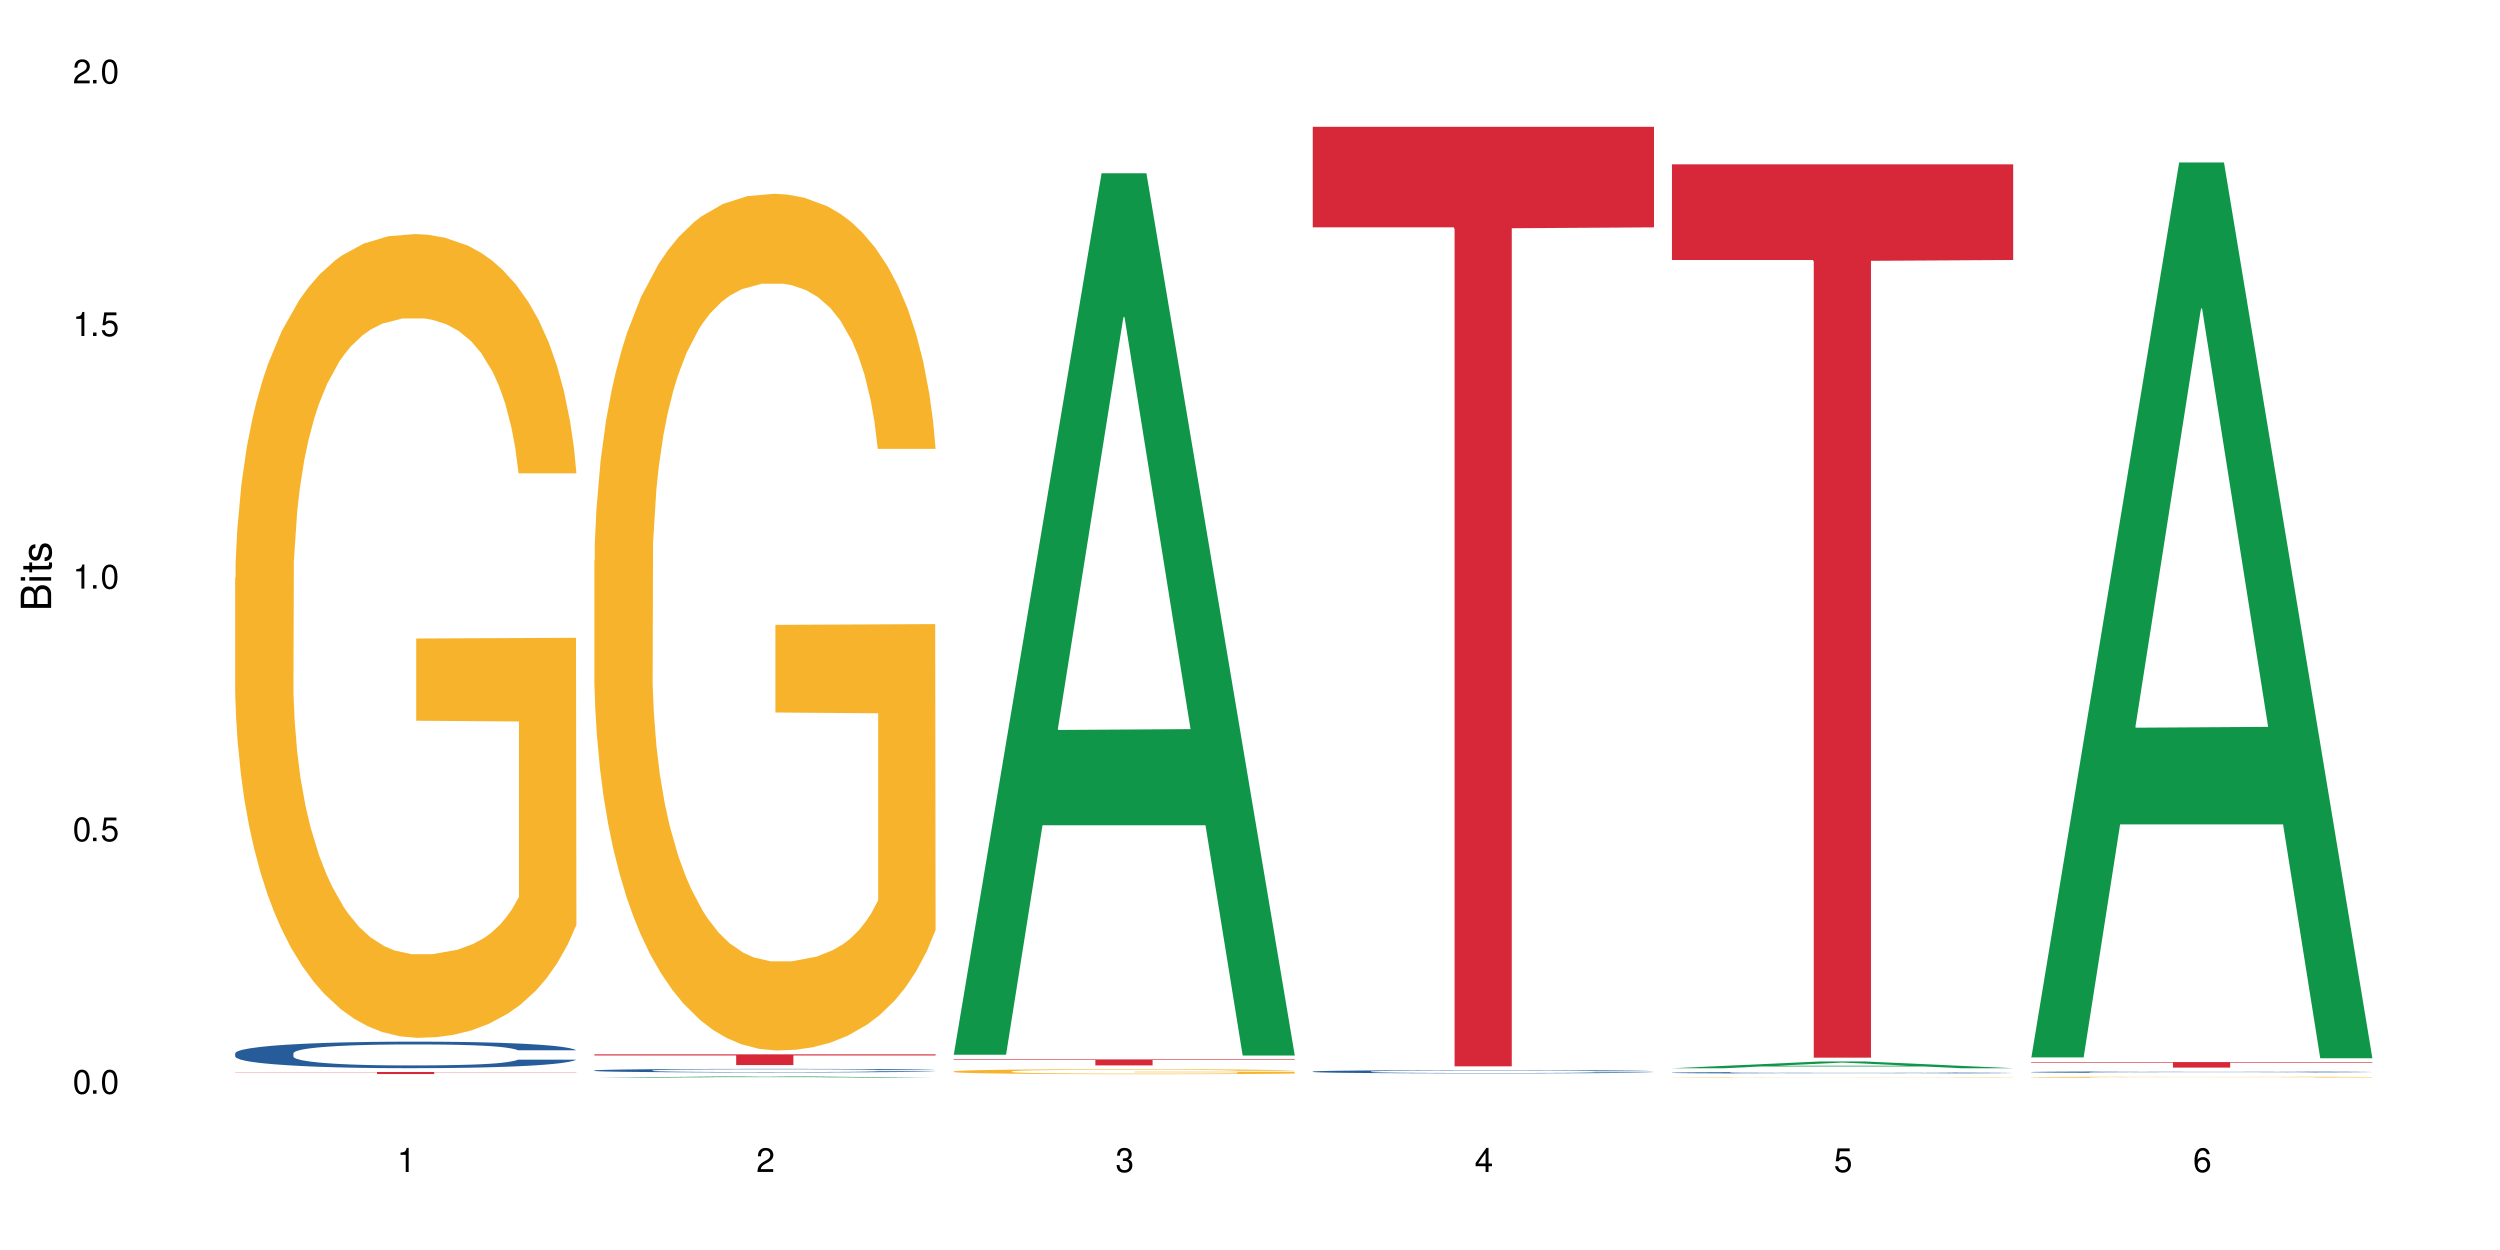
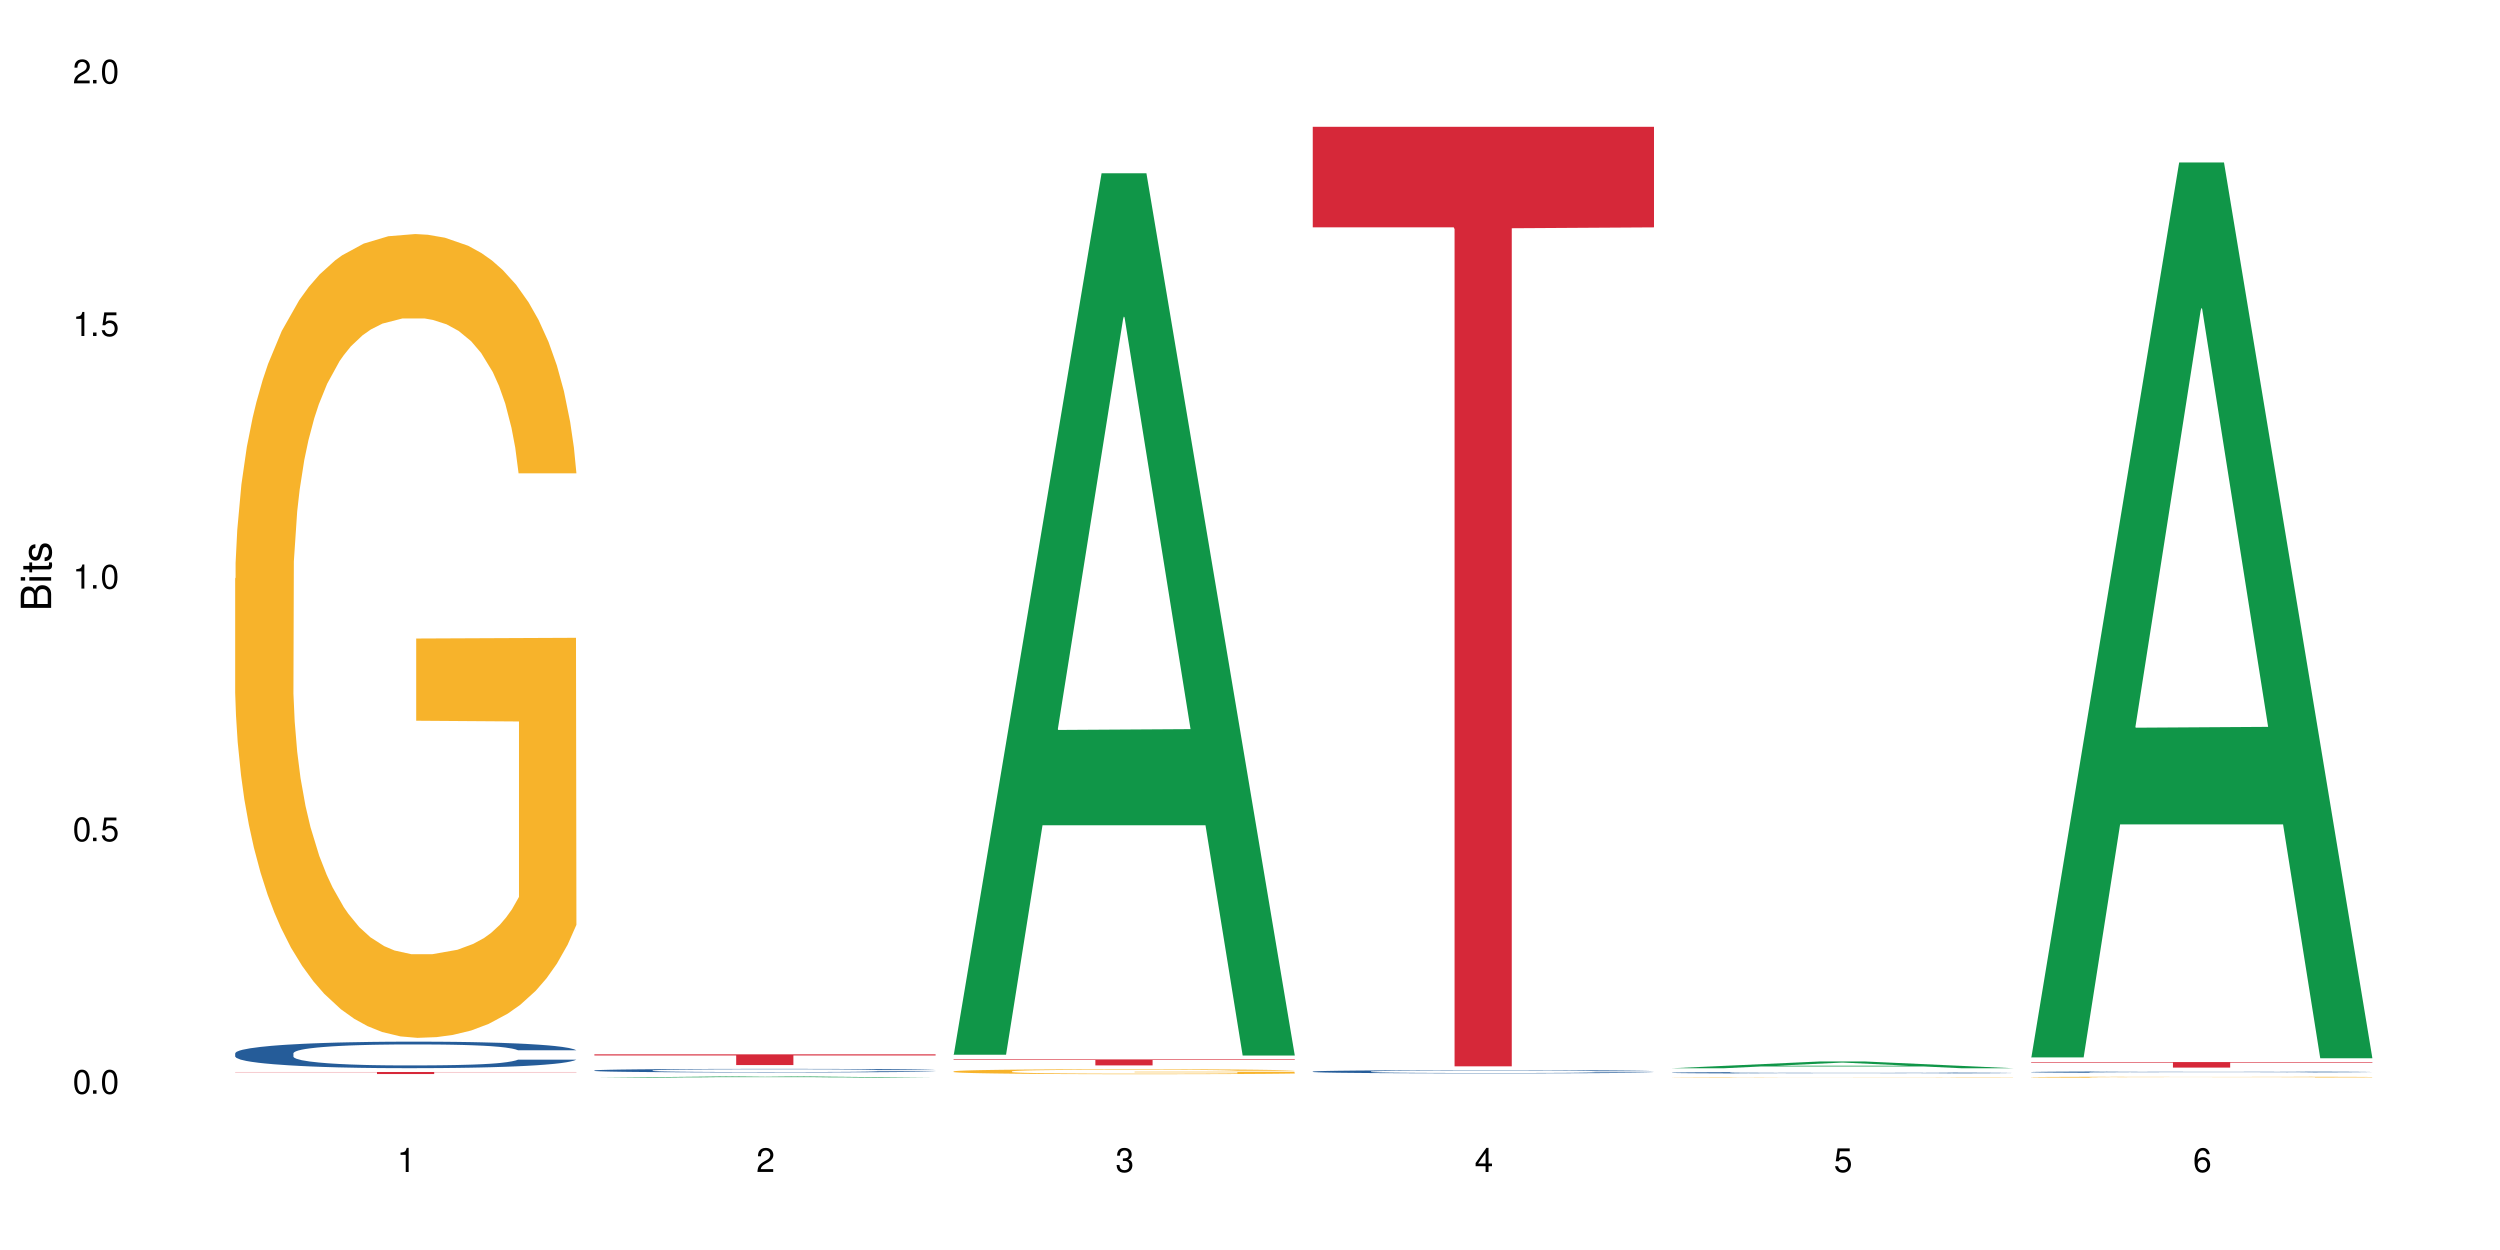
<svg xmlns="http://www.w3.org/2000/svg" xmlns:xlink="http://www.w3.org/1999/xlink" width="720" height="360" viewBox="0 0 720 360">
  <defs>
    <g>
      <g id="glyph-0-0">
</g>
      <g id="glyph-0-1">
        <path d="M 2.641 -6.938 C 2 -6.938 1.422 -6.656 1.078 -6.172 C 0.641 -5.562 0.406 -4.641 0.406 -3.359 C 0.406 -1.016 1.188 0.219 2.641 0.219 C 4.078 0.219 4.859 -1.016 4.859 -3.297 C 4.859 -4.641 4.656 -5.547 4.203 -6.172 C 3.844 -6.656 3.281 -6.938 2.641 -6.938 Z M 2.641 -6.188 C 3.547 -6.188 4 -5.25 4 -3.375 C 4 -1.406 3.562 -0.484 2.625 -0.484 C 1.734 -0.484 1.281 -1.438 1.281 -3.344 C 1.281 -5.25 1.734 -6.188 2.641 -6.188 Z M 2.641 -6.188 " />
      </g>
      <g id="glyph-0-2">
        <path d="M 1.828 -1 L 0.828 -1 L 0.828 0 L 1.828 0 Z M 1.828 -1 " />
      </g>
      <g id="glyph-0-3">
        <path d="M 4.562 -6.797 L 1.062 -6.797 L 0.547 -3.094 L 1.328 -3.094 C 1.719 -3.562 2.047 -3.734 2.578 -3.734 C 3.484 -3.734 4.062 -3.109 4.062 -2.094 C 4.062 -1.125 3.484 -0.531 2.578 -0.531 C 1.828 -0.531 1.375 -0.906 1.188 -1.672 L 0.328 -1.672 C 0.453 -1.109 0.547 -0.844 0.75 -0.594 C 1.125 -0.078 1.828 0.219 2.594 0.219 C 3.969 0.219 4.922 -0.781 4.922 -2.219 C 4.922 -3.562 4.031 -4.484 2.719 -4.484 C 2.25 -4.484 1.859 -4.359 1.469 -4.062 L 1.734 -5.969 L 4.562 -5.969 Z M 4.562 -6.797 " />
      </g>
      <g id="glyph-0-4">
        <path d="M 2.484 -4.938 L 2.484 0 L 3.328 0 L 3.328 -6.938 L 2.766 -6.938 C 2.469 -5.875 2.281 -5.734 0.984 -5.562 L 0.984 -4.938 Z M 2.484 -4.938 " />
      </g>
      <g id="glyph-0-5">
        <path d="M 4.859 -0.828 L 1.281 -0.828 C 1.359 -1.406 1.672 -1.781 2.5 -2.281 L 3.469 -2.828 C 4.406 -3.344 4.906 -4.062 4.906 -4.906 C 4.906 -5.484 4.672 -6.031 4.266 -6.406 C 3.859 -6.766 3.375 -6.938 2.719 -6.938 C 1.859 -6.938 1.219 -6.625 0.844 -6.031 C 0.609 -5.672 0.5 -5.234 0.484 -4.531 L 1.328 -4.531 C 1.359 -5.016 1.406 -5.281 1.531 -5.516 C 1.75 -5.938 2.188 -6.203 2.703 -6.203 C 3.469 -6.203 4.031 -5.641 4.031 -4.891 C 4.031 -4.344 3.719 -3.859 3.125 -3.516 L 2.234 -3 C 0.812 -2.172 0.406 -1.531 0.328 -0.016 L 4.859 -0.016 Z M 4.859 -0.828 " />
      </g>
      <g id="glyph-0-6">
        <path d="M 2.125 -3.188 L 2.578 -3.188 C 3.5 -3.188 3.984 -2.766 3.984 -1.922 C 3.984 -1.062 3.469 -0.531 2.594 -0.531 C 1.656 -0.531 1.203 -1 1.156 -2.016 L 0.312 -2.016 C 0.344 -1.453 0.438 -1.094 0.609 -0.781 C 0.953 -0.109 1.625 0.219 2.547 0.219 C 3.953 0.219 4.859 -0.625 4.859 -1.938 C 4.859 -2.828 4.516 -3.297 3.703 -3.594 C 4.344 -3.844 4.656 -4.328 4.656 -5.031 C 4.656 -6.219 3.875 -6.938 2.578 -6.938 C 1.203 -6.938 0.484 -6.172 0.453 -4.703 L 1.297 -4.703 C 1.312 -5.125 1.344 -5.359 1.453 -5.578 C 1.641 -5.969 2.062 -6.203 2.594 -6.203 C 3.344 -6.203 3.797 -5.75 3.797 -5 C 3.797 -4.516 3.609 -4.219 3.25 -4.047 C 3.016 -3.953 2.703 -3.922 2.125 -3.906 Z M 2.125 -3.188 " />
      </g>
      <g id="glyph-0-7">
        <path d="M 3.141 -1.672 L 3.141 0 L 3.984 0 L 3.984 -1.672 L 4.984 -1.672 L 4.984 -2.438 L 3.984 -2.438 L 3.984 -6.938 L 3.359 -6.938 L 0.266 -2.578 L 0.266 -1.672 Z M 3.141 -2.438 L 1 -2.438 L 3.141 -5.5 Z M 3.141 -2.438 " />
      </g>
      <g id="glyph-0-8">
        <path d="M 4.781 -5.125 C 4.609 -6.266 3.891 -6.938 2.844 -6.938 C 2.094 -6.938 1.422 -6.578 1.031 -5.953 C 0.594 -5.266 0.406 -4.422 0.406 -3.172 C 0.406 -2 0.578 -1.25 0.984 -0.641 C 1.359 -0.078 1.953 0.219 2.703 0.219 C 3.984 0.219 4.922 -0.75 4.922 -2.094 C 4.922 -3.375 4.062 -4.281 2.844 -4.281 C 2.172 -4.281 1.641 -4.031 1.281 -3.516 C 1.281 -5.234 1.828 -6.188 2.797 -6.188 C 3.391 -6.188 3.797 -5.797 3.938 -5.125 Z M 2.734 -3.531 C 3.547 -3.531 4.062 -2.953 4.062 -2.031 C 4.062 -1.156 3.484 -0.531 2.703 -0.531 C 1.922 -0.531 1.328 -1.188 1.328 -2.078 C 1.328 -2.938 1.906 -3.531 2.734 -3.531 Z M 2.734 -3.531 " />
      </g>
      <g id="glyph-1-0">
</g>
      <g id="glyph-1-1">
        <path d="M 0 -0.953 L 0 -4.891 C 0 -5.719 -0.234 -6.344 -0.734 -6.797 C -1.188 -7.234 -1.812 -7.469 -2.5 -7.469 C -3.547 -7.469 -4.188 -7 -4.625 -5.875 C -4.984 -6.688 -5.625 -7.094 -6.531 -7.094 C -7.172 -7.094 -7.734 -6.859 -8.141 -6.391 C -8.562 -5.922 -8.75 -5.344 -8.75 -4.5 L -8.75 -0.953 Z M -4.984 -2.062 L -7.766 -2.062 L -7.766 -4.219 C -7.766 -4.844 -7.688 -5.203 -7.453 -5.5 C -7.219 -5.812 -6.859 -5.969 -6.375 -5.969 C -5.891 -5.969 -5.531 -5.812 -5.297 -5.5 C -5.062 -5.203 -4.984 -4.844 -4.984 -4.219 Z M -0.984 -2.062 L -4 -2.062 L -4 -4.781 C -4 -5.766 -3.438 -6.359 -2.484 -6.359 C -1.547 -6.359 -0.984 -5.766 -0.984 -4.781 Z M -0.984 -2.062 " />
      </g>
      <g id="glyph-1-2">
        <path d="M -6.281 -1.797 L -6.281 -0.797 L 0 -0.797 L 0 -1.797 Z M -8.75 -1.797 L -8.75 -0.797 L -7.484 -0.797 L -7.484 -1.797 Z M -8.75 -1.797 " />
      </g>
      <g id="glyph-1-3">
        <path d="M -6.281 -3.047 L -6.281 -2.016 L -8.016 -2.016 L -8.016 -1.016 L -6.281 -1.016 L -6.281 -0.172 L -5.469 -0.172 L -5.469 -1.016 L -0.719 -1.016 C -0.078 -1.016 0.281 -1.453 0.281 -2.234 C 0.281 -2.5 0.25 -2.719 0.188 -3.047 L -0.641 -3.047 C -0.609 -2.906 -0.594 -2.766 -0.594 -2.562 C -0.594 -2.141 -0.719 -2.016 -1.156 -2.016 L -5.469 -2.016 L -5.469 -3.047 Z M -6.281 -3.047 " />
      </g>
      <g id="glyph-1-4">
        <path d="M -4.531 -5.25 C -5.766 -5.25 -6.469 -4.422 -6.469 -2.969 C -6.469 -1.516 -5.719 -0.562 -4.547 -0.562 C -3.562 -0.562 -3.094 -1.062 -2.734 -2.562 L -2.516 -3.484 C -2.344 -4.188 -2.094 -4.469 -1.641 -4.469 C -1.047 -4.469 -0.641 -3.875 -0.641 -3 C -0.641 -2.453 -0.797 -2 -1.062 -1.75 C -1.25 -1.594 -1.422 -1.531 -1.875 -1.469 L -1.875 -0.406 C -0.422 -0.453 0.281 -1.266 0.281 -2.922 C 0.281 -4.5 -0.5 -5.516 -1.719 -5.516 C -2.656 -5.516 -3.172 -4.984 -3.469 -3.734 L -3.703 -2.766 C -3.891 -1.953 -4.156 -1.609 -4.594 -1.609 C -5.188 -1.609 -5.547 -2.125 -5.547 -2.938 C -5.547 -3.75 -5.203 -4.172 -4.531 -4.203 Z M -4.531 -5.25 " />
      </g>
    </g>
  </defs>
  <rect x="-72" y="-36" width="864" height="432" fill="rgb(100%, 100%, 100%)" fill-opacity="1" />
  <path fill-rule="nonzero" fill="rgb(14.51%, 36.078%, 60%)" fill-opacity="1" d="M 67.73 303.324 L 67.852 303.316 L 67.852 303.152 L 68.211 302.887 L 69.051 302.551 L 69.887 302.32 L 72.047 301.91 L 75.043 301.512 L 78.156 301.203 L 80.434 301.023 L 82.473 300.883 L 87.145 300.625 L 90.145 300.492 L 93.379 300.375 L 97.332 300.254 L 100.211 300.188 L 106.684 300.074 L 111.477 300.023 L 115.191 300.004 L 123.223 300.004 L 128.016 300.031 L 131.492 300.066 L 135.324 300.121 L 138.562 300.188 L 144.195 300.34 L 149.227 300.535 L 151.504 300.645 L 155.102 300.863 L 157.855 301.07 L 159.773 301.254 L 161.934 301.512 L 163.848 301.824 L 165.289 302.18 L 166.008 302.48 L 149.227 302.48 L 148.391 302.203 L 147.43 301.984 L 145.633 301.699 L 143.836 301.496 L 141.316 301.293 L 139.039 301.164 L 135.926 301.031 L 133.168 300.945 L 130.293 300.883 L 127.535 300.84 L 122.262 300.801 L 116.148 300.801 L 113.871 300.812 L 109.199 300.871 L 106.684 300.918 L 103.086 301.016 L 100.57 301.105 L 97.574 301.246 L 95.535 301.363 L 93.02 301.547 L 91.223 301.707 L 89.184 301.938 L 87.984 302.109 L 86.906 302.305 L 85.949 302.535 L 85.23 302.781 L 84.75 303.039 L 84.508 303.289 L 84.508 304.371 L 84.75 304.621 L 85.348 304.914 L 86.906 305.34 L 89.184 305.711 L 91.82 306.004 L 94.336 306.215 L 95.777 306.312 L 97.691 306.422 L 100.688 306.562 L 105.004 306.703 L 107.52 306.758 L 111.355 306.812 L 115.312 306.84 L 120.586 306.84 L 125.258 306.812 L 128.375 306.777 L 131.609 306.723 L 136.043 306.605 L 138.801 306.492 L 141.199 306.359 L 142.996 306.227 L 144.195 306.117 L 145.992 305.898 L 147.43 305.66 L 148.508 305.418 L 149.227 305.18 L 166.008 305.18 L 165.289 305.461 L 164.207 305.73 L 163.129 305.934 L 161.453 306.18 L 159.535 306.395 L 156.777 306.637 L 154.5 306.801 L 151.504 306.973 L 148.75 307.105 L 145.754 307.223 L 141.316 307.363 L 138.441 307.434 L 135.324 307.496 L 131.609 307.551 L 126.938 307.602 L 121.902 307.629 L 117.227 307.637 L 112.195 307.621 L 108.48 307.594 L 103.566 307.531 L 97.453 307.406 L 93.02 307.273 L 89.543 307.141 L 86.547 307 L 83.191 306.812 L 78.875 306.508 L 76.238 306.27 L 74.441 306.074 L 72.406 305.801 L 70.969 305.559 L 69.289 305.168 L 68.09 304.672 L 67.73 304.289 Z M 67.73 303.324 " />
  <path fill-rule="nonzero" fill="rgb(96.863%, 70.196%, 16.863%)" fill-opacity="1" d="M 67.73 166.559 L 67.852 166.344 L 67.852 162.117 L 68.332 152.602 L 69.527 139.496 L 71.086 128.715 L 72.766 120.258 L 73.844 115.816 L 75.641 109.473 L 77.199 104.824 L 81.152 95.309 L 86.188 86.43 L 88.945 82.625 L 92.059 79.031 L 96.496 75.012 L 98.531 73.531 L 104.766 70.148 L 111.836 68.035 L 119.625 67.402 L 123.223 67.613 L 128.133 68.461 L 134.848 70.785 L 138.68 72.898 L 141.676 75.012 L 144.793 77.762 L 148.629 81.988 L 152.223 87.062 L 155.102 92.137 L 157.977 98.48 L 160.375 105.246 L 162.41 112.645 L 164.207 121.523 L 165.289 128.926 L 166.008 136.324 L 149.348 136.324 L 148.391 128.926 L 147.309 123.215 L 145.512 116.238 L 143.715 111.164 L 141.918 107.148 L 138.562 101.652 L 135.684 98.27 L 132.09 95.309 L 128.613 93.406 L 124.66 92.137 L 122.262 91.715 L 115.91 91.715 L 110.156 93.195 L 106.801 94.887 L 104.406 96.578 L 101.047 99.75 L 99.012 102.285 L 97.812 103.977 L 94.219 110.531 L 91.82 116.449 L 90.504 120.469 L 88.824 126.809 L 87.625 132.52 L 86.309 140.977 L 85.59 147.316 L 84.629 161.695 L 84.508 199.75 L 84.871 207.785 L 85.59 216.453 L 86.547 224.062 L 87.984 232.098 L 89.422 238.227 L 91.941 246.473 L 94.098 251.969 L 95.777 255.562 L 99.012 261.273 L 100.328 263.176 L 103.445 266.98 L 106.684 269.941 L 110.637 272.477 L 113.633 273.746 L 118.426 274.801 L 124.539 274.801 L 131.73 273.535 L 136.285 271.844 L 139.398 270.152 L 141.438 268.672 L 143.953 266.348 L 145.754 264.23 L 147.43 261.906 L 149.469 258.312 L 149.469 207.785 L 119.863 207.57 L 119.863 183.895 L 165.887 183.684 L 166.008 266.348 L 163.488 272.055 L 160.375 277.551 L 157.379 281.781 L 154.262 285.375 L 149.828 289.391 L 146.23 291.926 L 140.719 294.887 L 135.684 296.789 L 130.41 298.059 L 125.738 298.691 L 120.223 298.906 L 115.312 298.48 L 110.039 297.215 L 105.844 295.523 L 102.008 293.406 L 98.172 290.66 L 93.379 286.219 L 90.262 282.625 L 87.027 278.184 L 83.789 272.898 L 80.914 267.191 L 78.996 262.75 L 77.078 257.68 L 75.043 251.336 L 73.125 244.148 L 71.688 237.594 L 70.367 230.195 L 69.41 223.215 L 68.449 213.703 L 67.969 206.094 L 67.73 199.539 Z M 67.73 166.559 " />
  <path fill-rule="nonzero" fill="rgb(83.922%, 15.686%, 22.353%)" fill-opacity="1" d="M 67.73 308.734 L 166.008 308.734 L 166.008 308.801 L 125.047 308.801 L 125.047 309.324 L 108.57 309.324 L 108.57 308.801 L 67.73 308.801 Z M 67.73 308.734 " />
  <path fill-rule="nonzero" fill="rgb(6.275%, 58.824%, 28.235%)" fill-opacity="1" d="M 171.18 310.395 L 171.285 310.395 L 213.809 309.961 L 226.723 309.961 L 269.453 310.395 L 254.441 310.395 L 243.73 310.281 L 196.797 310.281 L 186.297 310.395 L 171.18 310.395 L 201.312 310.234 L 239.426 310.234 L 220.422 310.031 L 220.211 310.031 L 220 310.035 L 201.207 310.234 L 201.312 310.234 Z M 171.18 310.395 " />
  <path fill-rule="nonzero" fill="rgb(14.51%, 36.078%, 60%)" fill-opacity="1" d="M 171.18 308.285 L 171.297 308.281 L 171.297 308.262 L 171.66 308.223 L 172.496 308.18 L 173.336 308.148 L 175.492 308.094 L 178.488 308.039 L 181.605 308 L 183.883 307.973 L 185.922 307.957 L 190.594 307.922 L 193.59 307.902 L 196.828 307.887 L 200.781 307.871 L 203.656 307.863 L 210.129 307.848 L 214.922 307.84 L 218.641 307.836 L 226.668 307.836 L 231.461 307.84 L 234.938 307.848 L 238.773 307.855 L 242.008 307.863 L 247.641 307.883 L 252.676 307.91 L 254.953 307.926 L 258.547 307.953 L 261.305 307.98 L 263.223 308.004 L 265.379 308.039 L 267.297 308.082 L 268.734 308.129 L 269.453 308.172 L 252.676 308.172 L 251.836 308.133 L 250.879 308.105 L 249.082 308.066 L 247.281 308.039 L 244.766 308.012 L 242.488 307.992 L 239.371 307.977 L 236.617 307.965 L 233.738 307.957 L 230.984 307.949 L 225.711 307.945 L 217.32 307.945 L 212.645 307.953 L 210.129 307.961 L 206.535 307.973 L 204.016 307.984 L 201.02 308.004 L 198.984 308.02 L 196.469 308.043 L 194.668 308.066 L 192.633 308.098 L 191.434 308.121 L 190.355 308.148 L 189.395 308.176 L 188.676 308.211 L 188.199 308.246 L 187.957 308.277 L 187.957 308.426 L 188.199 308.457 L 188.797 308.496 L 190.355 308.555 L 192.633 308.605 L 195.27 308.645 L 197.785 308.672 L 199.223 308.684 L 201.141 308.699 L 204.137 308.719 L 208.453 308.738 L 210.969 308.746 L 214.805 308.75 L 218.758 308.754 L 224.031 308.754 L 228.707 308.75 L 231.82 308.746 L 235.059 308.738 L 239.492 308.723 L 242.25 308.707 L 244.645 308.691 L 246.445 308.672 L 247.641 308.656 L 249.441 308.629 L 250.879 308.598 L 251.957 308.562 L 252.676 308.531 L 269.453 308.531 L 268.734 308.57 L 267.656 308.605 L 266.578 308.633 L 264.898 308.668 L 262.984 308.695 L 260.227 308.727 L 257.949 308.75 L 254.953 308.773 L 252.195 308.789 L 249.199 308.809 L 244.766 308.824 L 241.891 308.836 L 238.773 308.844 L 235.059 308.852 L 230.383 308.859 L 225.352 308.859 L 220.676 308.863 L 215.645 308.859 L 211.926 308.855 L 207.012 308.848 L 200.902 308.832 L 196.469 308.812 L 192.992 308.797 L 189.996 308.777 L 186.641 308.75 L 182.324 308.711 L 179.688 308.68 L 177.891 308.652 L 175.852 308.617 L 174.414 308.582 L 172.738 308.531 L 171.539 308.465 L 171.18 308.414 Z M 171.18 308.285 " />
-   <path fill-rule="nonzero" fill="rgb(96.863%, 70.196%, 16.863%)" fill-opacity="1" d="M 171.18 161.488 L 171.297 161.262 L 171.297 156.758 L 171.777 146.617 L 172.977 132.645 L 174.535 121.152 L 176.211 112.141 L 177.293 107.406 L 179.09 100.648 L 180.648 95.691 L 184.602 85.551 L 189.637 76.086 L 192.391 72.031 L 195.508 68.199 L 199.941 63.918 L 201.98 62.34 L 208.211 58.734 L 215.281 56.48 L 223.074 55.805 L 226.668 56.031 L 231.582 56.934 L 238.293 59.41 L 242.129 61.664 L 245.125 63.918 L 248.242 66.848 L 252.078 71.355 L 255.672 76.762 L 258.547 82.168 L 261.426 88.93 L 263.82 96.141 L 265.859 104.027 L 267.656 113.492 L 268.734 121.379 L 269.453 129.266 L 252.797 129.266 L 251.836 121.379 L 250.758 115.293 L 248.961 107.859 L 247.164 102.449 L 245.363 98.168 L 242.008 92.309 L 239.133 88.703 L 235.539 85.551 L 232.062 83.523 L 228.105 82.168 L 225.711 81.719 L 219.359 81.719 L 213.605 83.297 L 210.25 85.098 L 207.852 86.902 L 204.496 90.281 L 202.461 92.984 L 201.262 94.789 L 197.664 101.773 L 195.27 108.082 L 193.949 112.363 L 192.273 119.125 L 191.074 125.211 L 189.754 134.223 L 189.035 140.984 L 188.078 156.305 L 187.957 196.867 L 188.316 205.43 L 189.035 214.668 L 189.996 222.777 L 191.434 231.344 L 192.871 237.875 L 195.387 246.664 L 197.547 252.523 L 199.223 256.355 L 202.461 262.438 L 203.777 264.465 L 206.895 268.523 L 210.129 271.676 L 214.086 274.383 L 217.082 275.734 L 221.875 276.859 L 227.988 276.859 L 235.18 275.508 L 239.73 273.707 L 242.848 271.902 L 244.887 270.324 L 247.402 267.848 L 249.199 265.594 L 250.879 263.113 L 252.914 259.285 L 252.914 205.43 L 223.312 205.203 L 223.312 179.965 L 269.336 179.738 L 269.453 267.848 L 266.938 273.93 L 263.82 279.789 L 260.824 284.297 L 257.711 288.125 L 253.273 292.406 L 249.68 295.113 L 244.168 298.266 L 239.133 300.293 L 233.859 301.648 L 229.184 302.324 L 223.672 302.547 L 218.758 302.098 L 213.484 300.746 L 209.289 298.941 L 205.457 296.688 L 201.621 293.762 L 196.828 289.027 L 193.711 285.195 L 190.473 280.465 L 187.238 274.832 L 184.363 268.746 L 182.445 264.016 L 180.527 258.609 L 178.488 251.848 L 176.57 244.188 L 175.133 237.199 L 173.816 229.312 L 172.855 221.879 L 171.898 211.738 L 171.418 203.625 L 171.18 196.641 Z M 171.18 161.488 " />
  <path fill-rule="nonzero" fill="rgb(83.922%, 15.686%, 22.353%)" fill-opacity="1" d="M 171.18 303.648 L 269.453 303.648 L 269.453 303.98 L 228.496 303.98 L 228.496 306.738 L 212.02 306.738 L 212.02 303.984 L 211.777 303.98 L 171.18 303.98 Z M 171.18 303.648 " />
  <path fill-rule="nonzero" fill="rgb(6.275%, 58.824%, 28.235%)" fill-opacity="1" d="M 274.629 303.758 L 274.73 303.52 L 317.254 49.891 L 330.168 49.891 L 372.902 303.996 L 357.887 303.996 L 347.18 237.668 L 300.246 237.668 L 289.746 303.758 L 274.629 303.758 L 304.762 210.227 L 342.875 209.988 L 323.871 91.406 L 323.66 91.168 L 323.449 91.887 L 304.656 209.988 L 304.762 210.227 Z M 274.629 303.758 " />
  <path fill-rule="nonzero" fill="rgb(96.863%, 70.196%, 16.863%)" fill-opacity="1" d="M 274.629 308.551 L 274.746 308.547 L 274.746 308.523 L 275.227 308.461 L 276.426 308.383 L 277.984 308.316 L 279.66 308.262 L 280.738 308.234 L 282.535 308.195 L 284.094 308.168 L 288.051 308.105 L 293.082 308.051 L 295.84 308.027 L 298.957 308.008 L 303.391 307.98 L 305.43 307.973 L 311.66 307.953 L 318.73 307.938 L 326.52 307.934 L 330.117 307.934 L 335.031 307.941 L 341.742 307.957 L 345.578 307.969 L 348.574 307.98 L 351.688 308 L 355.523 308.023 L 359.121 308.055 L 361.996 308.086 L 364.871 308.129 L 367.27 308.168 L 369.309 308.215 L 371.105 308.27 L 372.184 308.316 L 372.902 308.363 L 356.242 308.363 L 355.285 308.316 L 354.207 308.281 L 352.41 308.238 L 350.609 308.207 L 348.812 308.18 L 345.457 308.148 L 342.582 308.125 L 338.984 308.105 L 335.512 308.094 L 331.555 308.086 L 322.805 308.086 L 317.055 308.094 L 313.699 308.105 L 311.301 308.113 L 307.945 308.137 L 305.906 308.152 L 304.707 308.16 L 301.113 308.203 L 298.715 308.238 L 297.398 308.262 L 295.719 308.301 L 294.523 308.34 L 293.203 308.391 L 292.484 308.43 L 291.527 308.52 L 291.406 308.754 L 291.766 308.805 L 292.484 308.859 L 293.441 308.906 L 294.883 308.957 L 296.32 308.992 L 298.836 309.043 L 300.992 309.078 L 302.672 309.102 L 305.906 309.137 L 307.227 309.148 L 310.34 309.172 L 313.578 309.191 L 317.531 309.207 L 320.527 309.215 L 325.324 309.219 L 331.434 309.219 L 338.625 309.211 L 343.18 309.203 L 346.297 309.191 L 348.332 309.184 L 350.852 309.168 L 352.648 309.156 L 354.324 309.141 L 356.363 309.117 L 356.363 308.805 L 326.762 308.805 L 326.762 308.656 L 372.781 308.656 L 372.902 309.168 L 370.387 309.203 L 367.27 309.238 L 364.273 309.266 L 361.156 309.285 L 356.723 309.312 L 353.129 309.328 L 347.613 309.344 L 342.582 309.355 L 337.309 309.363 L 332.633 309.367 L 327.121 309.371 L 322.207 309.367 L 316.934 309.359 L 312.738 309.348 L 308.902 309.336 L 305.07 309.32 L 300.273 309.293 L 297.16 309.27 L 293.922 309.242 L 290.688 309.207 L 287.809 309.172 L 285.895 309.145 L 283.977 309.113 L 281.938 309.074 L 280.02 309.031 L 278.582 308.988 L 277.262 308.945 L 276.305 308.902 L 275.348 308.84 L 274.867 308.793 L 274.629 308.754 Z M 274.629 308.551 " />
  <path fill-rule="nonzero" fill="rgb(83.922%, 15.686%, 22.353%)" fill-opacity="1" d="M 274.629 305.098 L 372.902 305.098 L 372.902 305.281 L 331.945 305.285 L 331.945 306.836 L 315.465 306.836 L 315.465 305.285 L 315.227 305.281 L 274.629 305.281 Z M 274.629 305.098 " />
  <path fill-rule="nonzero" fill="rgb(14.51%, 36.078%, 60%)" fill-opacity="1" d="M 378.074 308.602 L 378.195 308.602 L 378.195 308.578 L 378.555 308.547 L 379.395 308.508 L 380.23 308.48 L 382.391 308.43 L 385.387 308.379 L 388.5 308.344 L 390.777 308.32 L 392.816 308.305 L 397.492 308.273 L 400.488 308.254 L 403.723 308.242 L 407.676 308.227 L 410.555 308.219 L 417.027 308.203 L 421.82 308.199 L 425.535 308.195 L 433.566 308.195 L 438.359 308.199 L 441.836 308.203 L 445.668 308.211 L 448.906 308.219 L 454.539 308.238 L 459.57 308.262 L 461.848 308.273 L 465.445 308.301 L 468.199 308.328 L 470.117 308.348 L 472.277 308.379 L 474.191 308.418 L 475.633 308.461 L 476.352 308.5 L 459.57 308.5 L 458.734 308.465 L 457.773 308.438 L 455.977 308.402 L 454.18 308.379 L 451.66 308.355 L 449.383 308.336 L 446.27 308.32 L 443.512 308.312 L 440.637 308.305 L 437.879 308.297 L 432.605 308.293 L 426.492 308.293 L 424.215 308.297 L 419.543 308.301 L 417.027 308.309 L 413.43 308.32 L 410.914 308.332 L 407.918 308.348 L 405.879 308.363 L 403.363 308.383 L 401.566 308.402 L 399.527 308.434 L 398.328 308.453 L 397.25 308.477 L 396.293 308.504 L 395.574 308.535 L 395.094 308.566 L 394.855 308.598 L 394.855 308.73 L 395.094 308.758 L 395.691 308.797 L 397.25 308.848 L 399.527 308.891 L 402.164 308.93 L 404.68 308.953 L 406.121 308.965 L 408.035 308.98 L 411.035 308.996 L 415.348 309.012 L 417.863 309.02 L 421.699 309.027 L 425.656 309.031 L 430.93 309.031 L 435.602 309.027 L 438.719 309.023 L 441.953 309.016 L 446.387 309 L 449.145 308.988 L 451.543 308.973 L 453.34 308.957 L 454.539 308.941 L 456.336 308.914 L 457.773 308.887 L 458.852 308.855 L 459.57 308.828 L 476.352 308.828 L 475.633 308.863 L 474.555 308.895 L 473.473 308.918 L 471.797 308.949 L 469.879 308.977 L 467.121 309.004 L 464.844 309.023 L 461.848 309.047 L 459.094 309.062 L 456.098 309.078 L 451.66 309.094 L 448.785 309.102 L 445.668 309.109 L 441.953 309.117 L 437.281 309.121 L 432.246 309.125 L 427.574 309.129 L 422.539 309.125 L 418.824 309.121 L 413.91 309.113 L 407.797 309.098 L 403.363 309.082 L 399.887 309.066 L 396.891 309.051 L 393.535 309.027 L 389.223 308.988 L 386.586 308.961 L 384.785 308.938 L 382.75 308.902 L 381.312 308.875 L 379.633 308.824 L 378.434 308.766 L 378.074 308.719 Z M 378.074 308.602 " />
  <path fill-rule="nonzero" fill="rgb(83.922%, 15.686%, 22.353%)" fill-opacity="1" d="M 378.074 36.516 L 476.352 36.516 L 476.352 65.48 L 435.391 65.734 L 435.391 307.098 L 418.914 307.098 L 418.914 65.988 L 418.676 65.48 L 378.074 65.48 Z M 378.074 36.516 " />
  <path fill-rule="nonzero" fill="rgb(6.275%, 58.824%, 28.235%)" fill-opacity="1" d="M 481.523 307.652 L 481.629 307.648 L 524.152 305.703 L 537.066 305.703 L 579.797 307.652 L 564.785 307.652 L 554.074 307.145 L 507.141 307.145 L 496.641 307.652 L 481.523 307.652 L 511.656 306.934 L 549.77 306.934 L 530.766 306.023 L 530.555 306.02 L 530.348 306.027 L 511.551 306.934 L 511.656 306.934 Z M 481.523 307.652 " />
  <path fill-rule="nonzero" fill="rgb(14.51%, 36.078%, 60%)" fill-opacity="1" d="M 481.523 308.938 L 481.645 308.938 L 481.645 308.93 L 482.004 308.914 L 482.84 308.895 L 483.68 308.883 L 485.836 308.859 L 488.832 308.836 L 491.949 308.82 L 494.227 308.809 L 496.266 308.801 L 500.938 308.789 L 503.934 308.781 L 507.172 308.773 L 511.125 308.766 L 514 308.762 L 520.473 308.758 L 525.27 308.754 L 541.809 308.754 L 545.281 308.758 L 549.117 308.758 L 552.352 308.762 L 557.984 308.773 L 563.02 308.781 L 565.297 308.789 L 568.891 308.801 L 571.648 308.812 L 573.566 308.824 L 575.723 308.836 L 577.641 308.855 L 579.078 308.875 L 579.797 308.891 L 563.02 308.891 L 562.18 308.875 L 561.223 308.863 L 559.426 308.848 L 557.625 308.836 L 555.109 308.824 L 552.832 308.816 L 549.715 308.809 L 546.961 308.805 L 544.082 308.801 L 541.328 308.801 L 536.055 308.797 L 527.664 308.797 L 522.992 308.801 L 520.473 308.805 L 516.879 308.809 L 514.363 308.812 L 511.367 308.82 L 509.328 308.828 L 506.812 308.84 L 505.012 308.848 L 502.977 308.859 L 501.777 308.871 L 500.699 308.883 L 499.738 308.895 L 499.02 308.906 L 498.543 308.922 L 498.301 308.934 L 498.301 308.996 L 498.543 309.008 L 499.141 309.027 L 500.699 309.051 L 502.977 309.07 L 505.613 309.086 L 508.129 309.098 L 509.566 309.102 L 511.484 309.109 L 514.48 309.117 L 518.797 309.125 L 521.312 309.129 L 525.148 309.133 L 539.051 309.133 L 542.168 309.129 L 545.402 309.125 L 549.836 309.121 L 552.594 309.113 L 554.988 309.105 L 556.789 309.098 L 557.984 309.094 L 559.785 309.082 L 562.301 309.055 L 563.02 309.039 L 579.797 309.039 L 579.078 309.055 L 578 309.07 L 576.922 309.082 L 575.246 309.098 L 573.328 309.109 L 570.57 309.121 L 568.293 309.129 L 565.297 309.141 L 562.539 309.148 L 559.543 309.152 L 555.109 309.16 L 552.234 309.164 L 549.117 309.168 L 545.402 309.172 L 540.727 309.176 L 522.27 309.176 L 517.359 309.172 L 511.246 309.164 L 506.812 309.156 L 503.336 309.148 L 500.34 309.141 L 496.984 309.133 L 492.668 309.113 L 490.031 309.102 L 488.234 309.09 L 486.195 309.074 L 484.758 309.062 L 483.082 309.039 L 481.883 309.012 L 481.523 308.992 Z M 481.523 308.938 " />
  <path fill-rule="nonzero" fill="rgb(96.863%, 70.196%, 16.863%)" fill-opacity="1" d="M 481.523 310.328 L 481.645 310.328 L 481.645 310.324 L 482.121 310.32 L 483.32 310.312 L 484.879 310.309 L 486.555 310.305 L 487.637 310.301 L 489.434 310.297 L 490.992 310.297 L 494.945 310.293 L 499.98 310.285 L 502.734 310.285 L 505.852 310.281 L 512.324 310.281 L 518.555 310.277 L 548.637 310.277 L 552.473 310.281 L 558.586 310.281 L 562.422 310.285 L 566.016 310.289 L 568.891 310.289 L 571.77 310.293 L 574.164 310.297 L 576.203 310.301 L 578 310.305 L 579.078 310.309 L 579.797 310.312 L 563.141 310.312 L 562.18 310.309 L 561.102 310.305 L 559.305 310.301 L 557.508 310.301 L 555.711 310.297 L 552.352 310.293 L 545.883 310.293 L 542.406 310.289 L 523.949 310.289 L 520.594 310.293 L 514.84 310.293 L 512.805 310.297 L 511.605 310.297 L 508.008 310.301 L 505.613 310.301 L 504.293 310.305 L 502.617 310.309 L 501.418 310.312 L 500.098 310.316 L 499.379 310.316 L 498.422 310.324 L 498.301 310.344 L 499.379 310.355 L 500.34 310.359 L 501.777 310.363 L 503.215 310.363 L 505.73 310.371 L 507.891 310.371 L 509.566 310.375 L 512.805 310.379 L 517.238 310.379 L 520.473 310.383 L 553.191 310.383 L 555.23 310.379 L 561.223 310.379 L 563.258 310.375 L 563.258 310.348 L 533.656 310.348 L 533.656 310.336 L 579.68 310.336 L 579.797 310.379 L 577.281 310.383 L 574.164 310.387 L 571.168 310.387 L 568.055 310.391 L 563.617 310.391 L 560.023 310.395 L 515.801 310.395 L 511.965 310.391 L 507.172 310.391 L 504.055 310.387 L 500.82 310.387 L 497.582 310.383 L 494.707 310.379 L 492.789 310.379 L 490.871 310.375 L 488.832 310.371 L 486.918 310.367 L 485.477 310.363 L 484.16 310.359 L 483.199 310.355 L 482.242 310.352 L 481.762 310.348 L 481.523 310.344 Z M 481.523 310.328 " />
-   <path fill-rule="nonzero" fill="rgb(83.922%, 15.686%, 22.353%)" fill-opacity="1" d="M 481.523 47.336 L 579.797 47.336 L 579.797 74.875 L 538.84 75.117 L 538.84 304.605 L 522.363 304.605 L 522.363 75.359 L 522.121 74.875 L 481.523 74.875 Z M 481.523 47.336 " />
  <path fill-rule="nonzero" fill="rgb(6.275%, 58.824%, 28.235%)" fill-opacity="1" d="M 584.973 304.535 L 585.074 304.293 L 627.598 46.797 L 640.512 46.797 L 683.246 304.777 L 668.23 304.777 L 657.523 237.434 L 610.59 237.434 L 600.09 304.535 L 584.973 304.535 L 615.105 209.578 L 653.219 209.336 L 634.215 88.945 L 634.004 88.703 L 633.793 89.43 L 615 209.336 L 615.105 209.578 Z M 584.973 304.535 " />
  <path fill-rule="nonzero" fill="rgb(14.51%, 36.078%, 60%)" fill-opacity="1" d="M 584.973 308.75 L 585.09 308.75 L 585.09 308.738 L 585.449 308.727 L 586.289 308.707 L 587.129 308.695 L 589.285 308.672 L 592.281 308.648 L 595.398 308.633 L 597.676 308.621 L 599.711 308.613 L 604.387 308.598 L 607.383 308.59 L 610.617 308.586 L 614.574 308.578 L 617.449 308.574 L 623.922 308.566 L 628.715 308.566 L 632.43 308.562 L 640.461 308.562 L 645.254 308.566 L 648.73 308.566 L 652.566 308.57 L 655.801 308.574 L 661.434 308.582 L 666.469 308.594 L 668.746 308.602 L 672.34 308.613 L 675.098 308.625 L 677.016 308.633 L 679.172 308.648 L 681.09 308.664 L 682.527 308.688 L 683.246 308.703 L 666.469 308.703 L 665.629 308.688 L 664.672 308.676 L 662.871 308.66 L 661.074 308.648 L 658.559 308.637 L 656.281 308.629 L 653.164 308.621 L 650.406 308.617 L 647.531 308.613 L 644.773 308.609 L 631.113 308.609 L 626.438 308.613 L 623.922 308.613 L 620.328 308.621 L 617.809 308.625 L 614.812 308.633 L 612.777 308.641 L 610.258 308.648 L 608.461 308.66 L 606.426 308.672 L 605.227 308.684 L 604.148 308.691 L 603.188 308.707 L 602.469 308.719 L 601.988 308.734 L 601.75 308.746 L 601.75 308.809 L 601.988 308.824 L 602.59 308.84 L 604.148 308.863 L 606.426 308.883 L 609.059 308.898 L 611.578 308.91 L 613.016 308.918 L 614.934 308.922 L 617.93 308.93 L 622.242 308.938 L 624.762 308.941 L 628.598 308.945 L 642.5 308.945 L 645.613 308.941 L 648.852 308.941 L 653.285 308.934 L 656.043 308.926 L 658.438 308.918 L 660.234 308.914 L 661.434 308.906 L 663.23 308.895 L 664.672 308.879 L 665.75 308.867 L 666.469 308.855 L 683.246 308.855 L 682.527 308.871 L 680.371 308.895 L 678.691 308.91 L 676.773 308.922 L 674.02 308.934 L 671.742 308.945 L 668.746 308.953 L 665.988 308.961 L 662.992 308.969 L 658.559 308.977 L 655.68 308.98 L 652.566 308.984 L 648.852 308.988 L 644.176 308.988 L 639.141 308.992 L 629.434 308.992 L 625.719 308.988 L 620.805 308.984 L 614.695 308.977 L 610.258 308.973 L 606.785 308.965 L 603.789 308.957 L 600.43 308.945 L 596.117 308.93 L 593.48 308.914 L 591.684 308.902 L 589.645 308.887 L 588.207 308.875 L 586.527 308.852 L 585.332 308.824 L 584.973 308.805 Z M 584.973 308.75 " />
  <path fill-rule="nonzero" fill="rgb(96.863%, 70.196%, 16.863%)" fill-opacity="1" d="M 584.973 310.223 L 585.09 310.223 L 585.09 310.215 L 585.57 310.203 L 586.77 310.188 L 588.328 310.172 L 590.004 310.16 L 591.082 310.156 L 592.883 310.148 L 594.438 310.141 L 598.395 310.129 L 603.426 310.117 L 606.184 310.113 L 609.301 310.105 L 613.734 310.102 L 615.773 310.098 L 622.004 310.094 L 629.074 310.094 L 636.867 310.09 L 640.461 310.09 L 645.375 310.094 L 652.086 310.098 L 655.922 310.098 L 658.918 310.102 L 662.035 310.105 L 665.867 310.109 L 669.465 310.117 L 675.215 310.133 L 677.613 310.141 L 679.652 310.152 L 681.449 310.164 L 682.527 310.172 L 683.246 310.184 L 666.586 310.184 L 665.629 310.172 L 664.551 310.164 L 662.754 310.156 L 660.953 310.148 L 659.156 310.145 L 655.801 310.137 L 652.926 310.133 L 649.328 310.129 L 645.855 310.125 L 627.398 310.125 L 624.043 310.129 L 621.645 310.129 L 618.289 310.133 L 616.25 310.137 L 615.055 310.141 L 611.457 310.148 L 609.059 310.156 L 607.742 310.16 L 606.062 310.168 L 604.867 310.176 L 603.547 310.188 L 602.828 310.195 L 601.871 310.215 L 601.75 310.266 L 602.109 310.277 L 602.828 310.289 L 603.789 310.297 L 605.227 310.309 L 606.664 310.316 L 609.18 310.328 L 611.336 310.336 L 613.016 310.34 L 616.25 310.348 L 617.57 310.348 L 620.688 310.355 L 623.922 310.359 L 627.875 310.363 L 648.969 310.363 L 653.523 310.359 L 656.641 310.359 L 658.676 310.355 L 661.195 310.352 L 662.992 310.352 L 664.672 310.348 L 666.707 310.344 L 666.707 310.277 L 637.105 310.277 L 637.105 310.246 L 683.125 310.246 L 683.246 310.352 L 680.73 310.359 L 677.613 310.367 L 674.617 310.375 L 671.5 310.379 L 667.066 310.383 L 663.473 310.387 L 657.957 310.391 L 652.926 310.395 L 627.277 310.395 L 623.082 310.391 L 619.246 310.391 L 615.414 310.387 L 610.617 310.379 L 607.504 310.375 L 604.266 310.367 L 601.031 310.363 L 598.156 310.355 L 596.238 310.348 L 594.32 310.344 L 592.281 310.332 L 590.363 310.324 L 588.926 310.316 L 587.609 310.305 L 586.648 310.297 L 585.691 310.285 L 585.211 310.273 L 584.973 310.266 Z M 584.973 310.223 " />
  <path fill-rule="nonzero" fill="rgb(83.922%, 15.686%, 22.353%)" fill-opacity="1" d="M 584.973 305.875 L 683.246 305.875 L 683.246 306.047 L 642.289 306.047 L 642.289 307.465 L 625.809 307.465 L 625.809 306.051 L 625.57 306.047 L 584.973 306.047 Z M 584.973 305.875 " />
  <g fill="rgb(0%, 0%, 0%)" fill-opacity="1">
    <use xlink:href="#glyph-0-1" x="20.965" y="314.993" />
    <use xlink:href="#glyph-0-2" x="25.965" y="314.993" />
    <use xlink:href="#glyph-0-1" x="28.965" y="314.993" />
  </g>
  <g fill="rgb(0%, 0%, 0%)" fill-opacity="1">
    <use xlink:href="#glyph-0-1" x="20.965" y="242.251" />
    <use xlink:href="#glyph-0-2" x="25.965" y="242.251" />
    <use xlink:href="#glyph-0-3" x="28.965" y="242.251" />
  </g>
  <g fill="rgb(0%, 0%, 0%)" fill-opacity="1">
    <use xlink:href="#glyph-0-4" x="20.965" y="169.509" />
    <use xlink:href="#glyph-0-2" x="25.965" y="169.509" />
    <use xlink:href="#glyph-0-1" x="28.965" y="169.509" />
  </g>
  <g fill="rgb(0%, 0%, 0%)" fill-opacity="1">
    <use xlink:href="#glyph-0-4" x="20.965" y="96.767" />
    <use xlink:href="#glyph-0-2" x="25.965" y="96.767" />
    <use xlink:href="#glyph-0-3" x="28.965" y="96.767" />
  </g>
  <g fill="rgb(0%, 0%, 0%)" fill-opacity="1">
    <use xlink:href="#glyph-0-5" x="20.965" y="24.024" />
    <use xlink:href="#glyph-0-2" x="25.965" y="24.024" />
    <use xlink:href="#glyph-0-1" x="28.965" y="24.024" />
  </g>
  <g fill="rgb(0%, 0%, 0%)" fill-opacity="1">
    <use xlink:href="#glyph-0-4" x="114.367" y="337.532" />
  </g>
  <g fill="rgb(0%, 0%, 0%)" fill-opacity="1">
    <use xlink:href="#glyph-0-5" x="217.816" y="337.532" />
  </g>
  <g fill="rgb(0%, 0%, 0%)" fill-opacity="1">
    <use xlink:href="#glyph-0-6" x="321.266" y="337.532" />
  </g>
  <g fill="rgb(0%, 0%, 0%)" fill-opacity="1">
    <use xlink:href="#glyph-0-7" x="424.711" y="337.532" />
  </g>
  <g fill="rgb(0%, 0%, 0%)" fill-opacity="1">
    <use xlink:href="#glyph-0-3" x="528.16" y="337.532" />
  </g>
  <g fill="rgb(0%, 0%, 0%)" fill-opacity="1">
    <use xlink:href="#glyph-0-8" x="631.609" y="337.532" />
  </g>
  <g fill="rgb(0%, 0%, 0%)" fill-opacity="1">
    <use xlink:href="#glyph-1-1" x="14.725" y="176.012" />
    <use xlink:href="#glyph-1-2" x="14.725" y="168.012" />
    <use xlink:href="#glyph-1-3" x="14.725" y="165.012" />
    <use xlink:href="#glyph-1-4" x="14.725" y="162.012" />
  </g>
</svg>